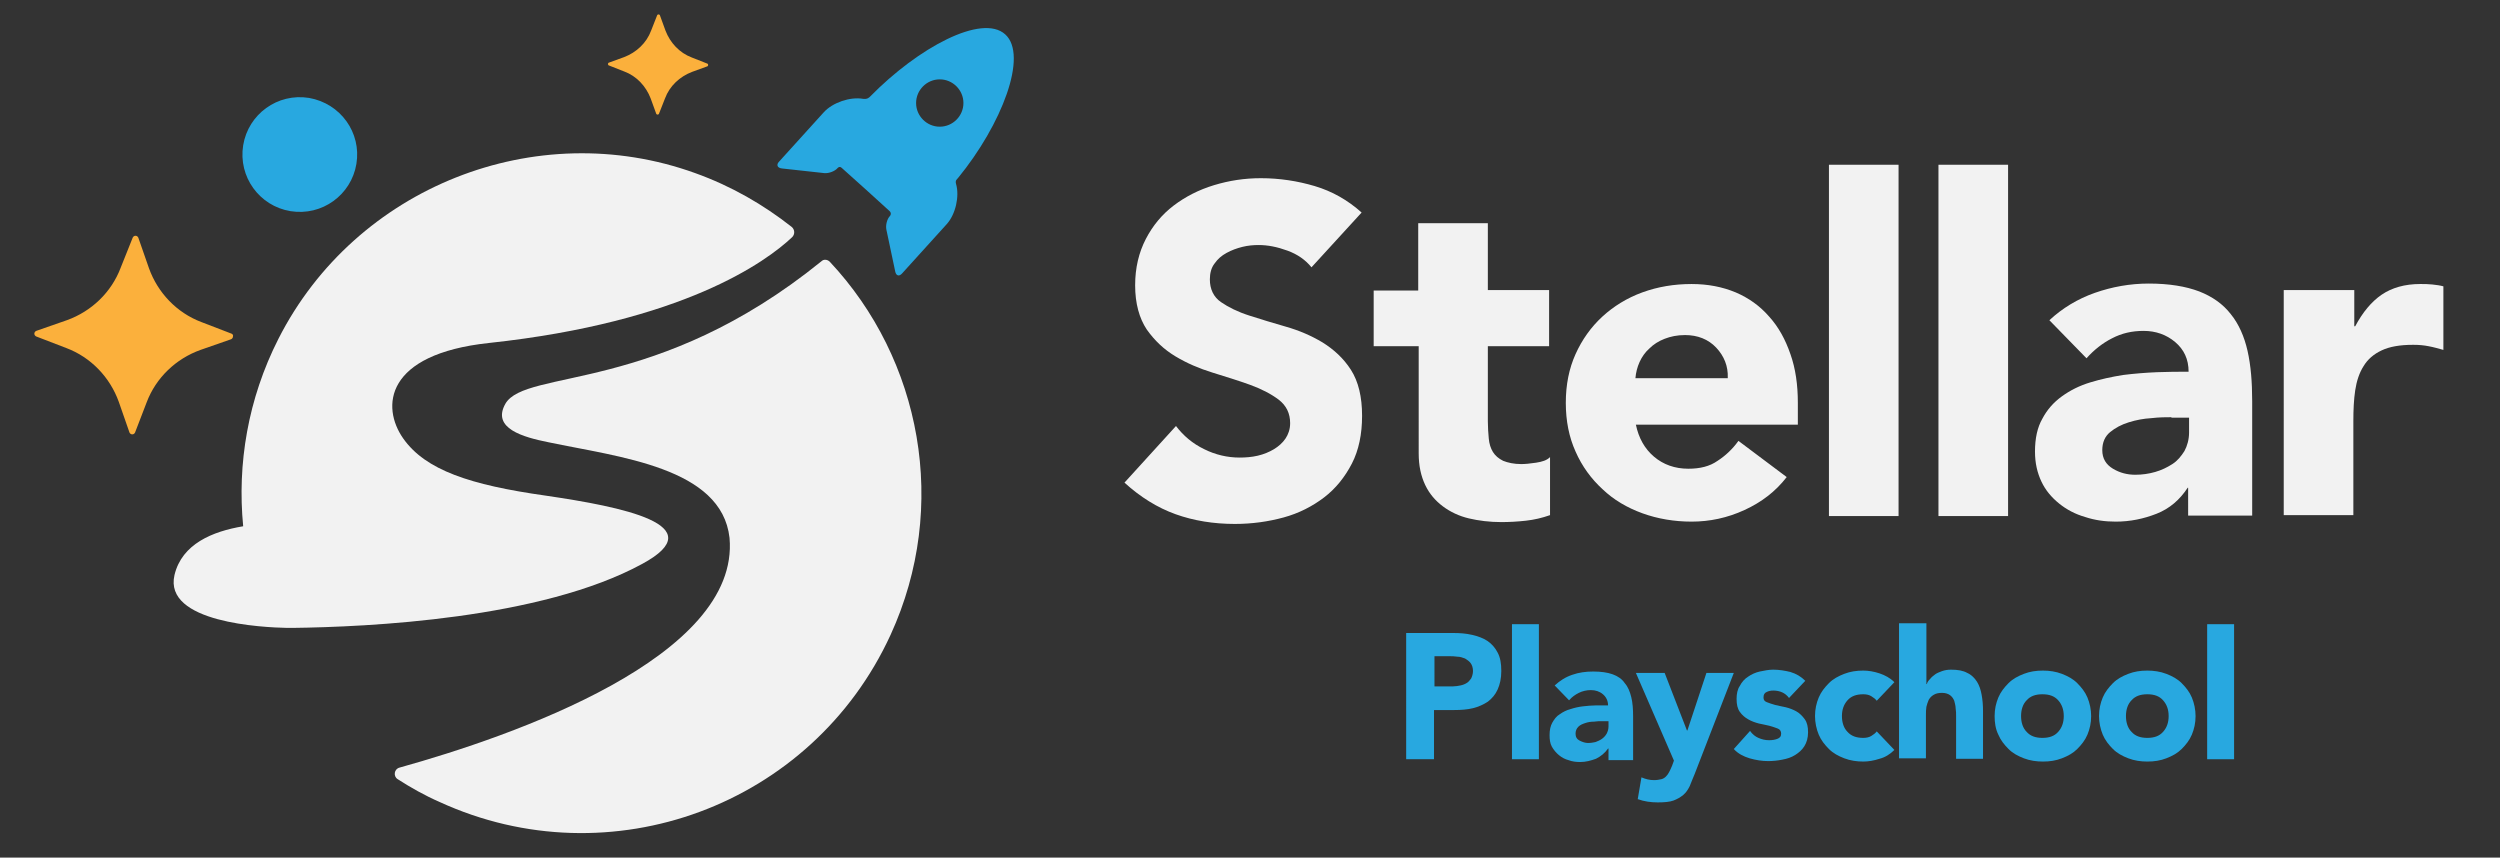
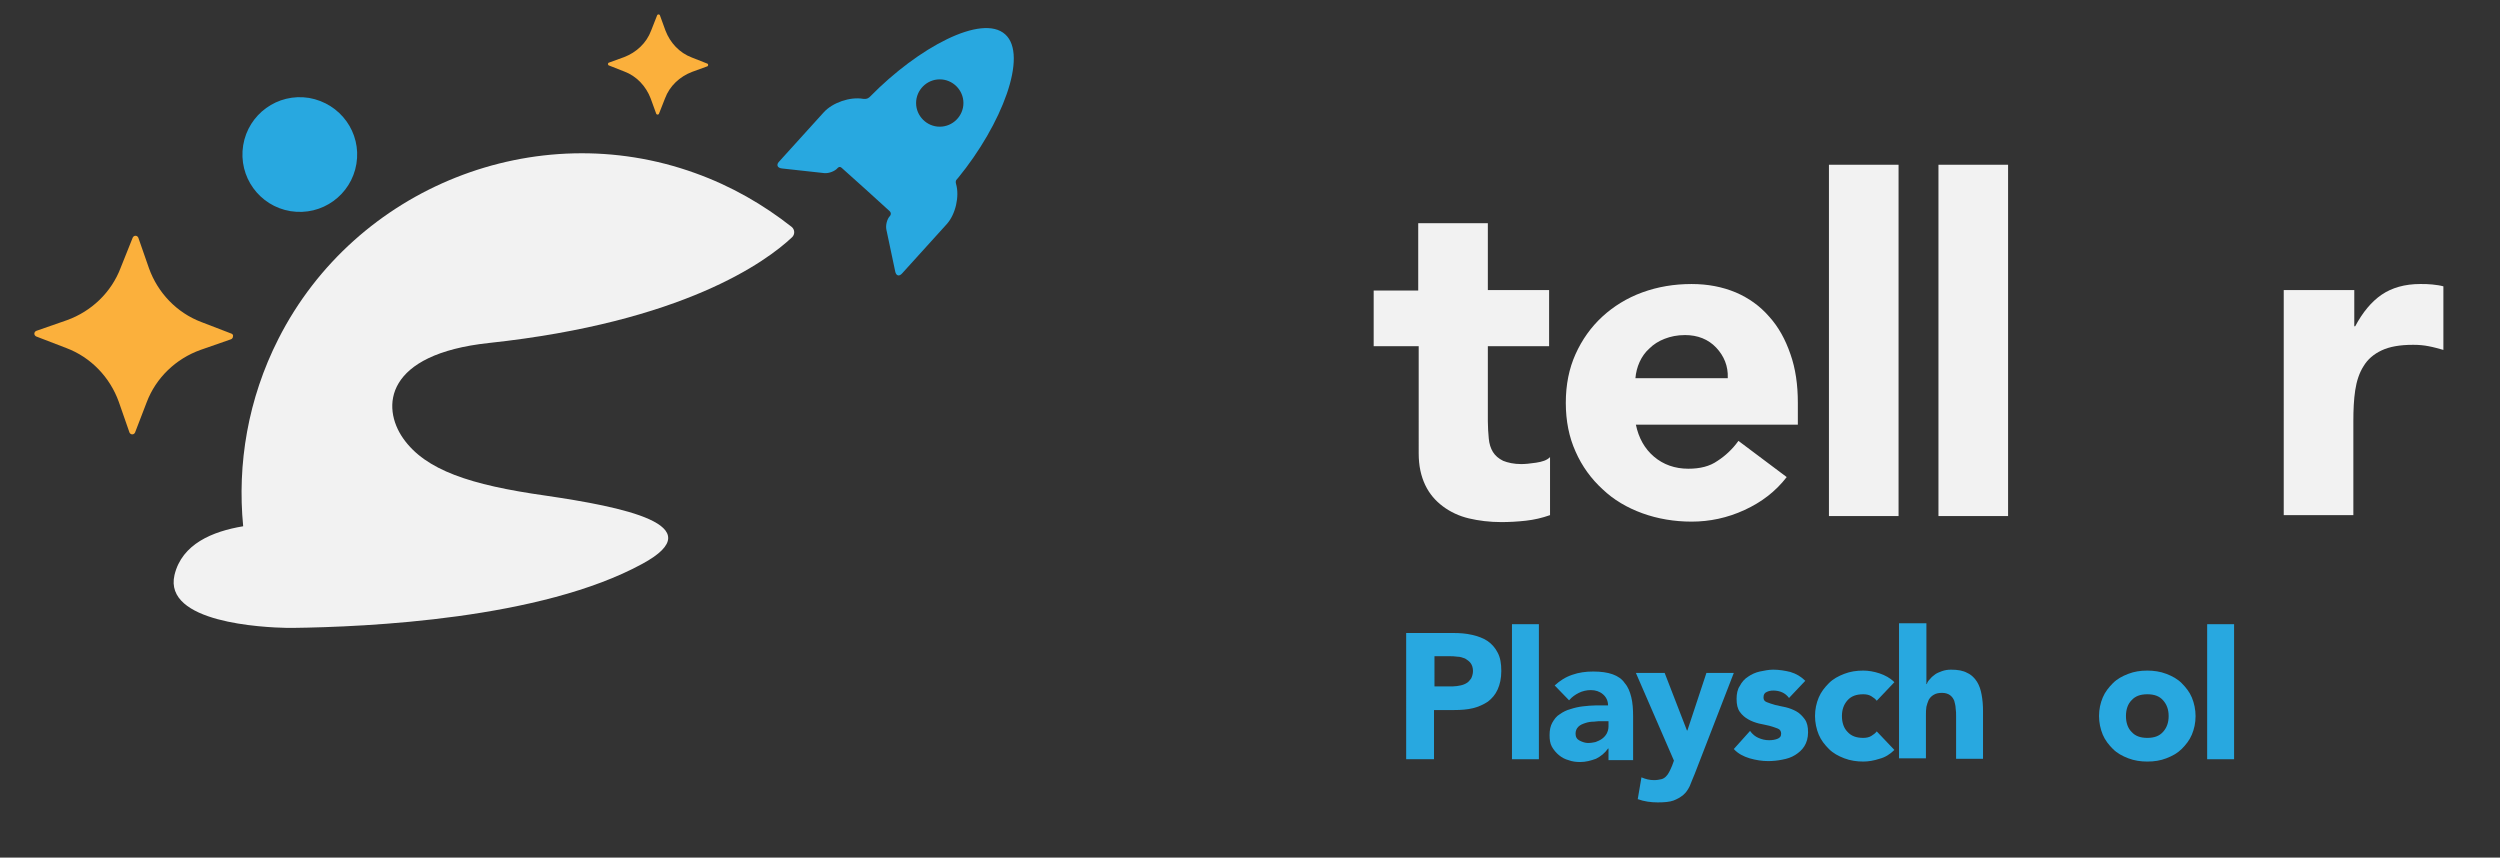
<svg xmlns="http://www.w3.org/2000/svg" id="Layer_1" x="0px" y="0px" viewBox="0 0 538.7 184.8" style="enable-background:new 0 0 538.7 184.8;" xml:space="preserve">
  <rect x="0" y="0" width="538.7" height="184.8" fill="#333333" stroke="none" />
  <style type="text/css">	.st0{fill:#F2F2F2;}	.st1{fill:#28A8E0;}	.st2{fill:#FBB03C;}</style>
  <g>
    <g>
-       <path class="st0" d="M282.6,57.6c-1.3-1.6-3-2.8-5.2-3.6c-2.2-0.8-4.2-1.2-6.2-1.2c-1.1,0-2.3,0.1-3.5,0.4   c-1.2,0.3-2.3,0.7-3.4,1.3c-1.1,0.6-1.9,1.3-2.6,2.3c-0.7,0.9-1,2.1-1,3.4c0,2.1,0.8,3.8,2.4,4.9c1.6,1.1,3.6,2.1,6.1,2.9   s5.1,1.6,7.9,2.4c2.8,0.8,5.4,1.9,7.9,3.4c2.4,1.5,4.5,3.4,6.1,5.9c1.6,2.5,2.4,5.8,2.4,9.9c0,3.9-0.7,7.4-2.2,10.3   c-1.5,2.9-3.5,5.4-6,7.3c-2.5,1.9-5.4,3.4-8.7,4.3c-3.3,0.9-6.8,1.4-10.5,1.4c-4.6,0-8.9-0.7-12.8-2.1c-3.9-1.4-7.6-3.7-11-6.8   l11.1-12.2c1.6,2.1,3.6,3.8,6.1,5c2.4,1.2,5,1.8,7.6,1.8c1.3,0,2.6-0.1,3.9-0.4c1.3-0.3,2.5-0.8,3.5-1.4c1-0.6,1.9-1.4,2.5-2.3   c0.6-0.9,1-2,1-3.3c0-2.1-0.8-3.8-2.5-5.1c-1.6-1.2-3.7-2.3-6.2-3.2c-2.5-0.9-5.1-1.7-8-2.6c-2.9-0.9-5.5-2-8-3.5   c-2.5-1.5-4.5-3.4-6.2-5.8c-1.6-2.4-2.5-5.6-2.5-9.5c0-3.8,0.8-7.1,2.3-10c1.5-2.9,3.5-5.3,6-7.2c2.5-1.9,5.4-3.4,8.7-4.4   c3.3-1,6.6-1.5,10.1-1.5c4,0,7.9,0.6,11.6,1.7c3.7,1.1,7.1,3,10.1,5.7L282.6,57.6z" />
      <path class="st0" d="M333.8,74.6h-13.2v16.2c0,1.3,0.1,2.6,0.2,3.7c0.1,1.1,0.4,2.1,0.9,2.9c0.5,0.8,1.2,1.4,2.2,1.9   c1,0.4,2.3,0.7,3.9,0.7c0.8,0,1.9-0.1,3.2-0.3c1.3-0.2,2.3-0.5,3-1.2v12.5c-1.7,0.6-3.4,1-5.2,1.2c-1.8,0.2-3.6,0.3-5.3,0.3   c-2.5,0-4.9-0.3-7-0.8c-2.1-0.5-4-1.4-5.6-2.6c-1.6-1.2-2.9-2.7-3.8-4.6c-0.9-1.9-1.4-4.1-1.4-6.8V74.6H296v-12h9.6V48.1h15v14.4   h13.2V74.6z" />
      <path class="st0" d="M385,102.8c-2.4,3.1-5.4,5.4-9.1,7.1c-3.7,1.7-7.5,2.5-11.4,2.5c-3.7,0-7.3-0.6-10.6-1.8   c-3.3-1.2-6.2-2.9-8.6-5.2c-2.4-2.2-4.4-4.9-5.8-8.1c-1.4-3.1-2.1-6.6-2.1-10.5c0-3.9,0.7-7.4,2.1-10.5c1.4-3.1,3.3-5.8,5.8-8.1   c2.4-2.2,5.3-4,8.6-5.2c3.3-1.2,6.8-1.8,10.6-1.8c3.5,0,6.6,0.6,9.5,1.8c2.8,1.2,5.2,2.9,7.2,5.2c2,2.2,3.5,4.9,4.6,8.1   c1.1,3.1,1.6,6.6,1.6,10.5v4.7h-34.9c0.6,2.9,1.9,5.2,3.9,6.9c2,1.7,4.5,2.6,7.4,2.6c2.5,0,4.6-0.5,6.3-1.7   c1.7-1.1,3.2-2.5,4.5-4.3L385,102.8z M372.3,81.4c0.1-2.5-0.8-4.7-2.5-6.5c-1.7-1.8-4-2.7-6.7-2.7c-1.7,0-3.1,0.3-4.4,0.8   c-1.3,0.5-2.4,1.2-3.3,2.1c-0.9,0.8-1.6,1.8-2.1,2.9c-0.5,1.1-0.8,2.3-0.9,3.5H372.3z" />
      <path class="st0" d="M394.1,35.5h15v75.7h-15V35.5z" />
      <path class="st0" d="M417.7,35.5h15v75.7h-15V35.5z" />
-       <path class="st0" d="M471.6,105.1h-0.2c-1.7,2.6-3.9,4.5-6.7,5.6c-2.8,1.1-5.7,1.7-8.8,1.7c-2.3,0-4.5-0.3-6.6-1   c-2.1-0.6-4-1.6-5.6-2.9c-1.6-1.3-2.9-2.8-3.8-4.7c-0.9-1.9-1.4-4-1.4-6.5c0-2.8,0.5-5.2,1.6-7.1c1-1.9,2.4-3.5,4.2-4.8   c1.8-1.3,3.8-2.3,6.1-3c2.3-0.7,4.6-1.2,7.1-1.6c2.4-0.3,4.9-0.5,7.3-0.6c2.4-0.1,4.7-0.1,6.8-0.1c0-2.7-1-4.8-2.9-6.4   c-1.9-1.6-4.2-2.4-6.8-2.4c-2.5,0-4.7,0.5-6.8,1.6c-2,1-3.9,2.5-5.5,4.3l-8-8.2c2.8-2.6,6.1-4.6,9.8-5.9c3.7-1.3,7.6-2,11.6-2   c4.4,0,8,0.6,10.9,1.7c2.8,1.1,5.1,2.7,6.8,4.9c1.7,2.1,2.9,4.8,3.6,7.9c0.7,3.1,1,6.7,1,10.8v24.7h-13.8V105.1z M467.9,89.9   c-1.1,0-2.6,0-4.3,0.2c-1.7,0.1-3.3,0.4-4.9,0.9c-1.6,0.5-2.9,1.2-4,2.1c-1.1,0.9-1.7,2.2-1.7,3.9c0,1.8,0.8,3.1,2.3,4   c1.5,0.9,3.1,1.3,4.8,1.3c1.5,0,2.9-0.2,4.3-0.6c1.4-0.4,2.6-1,3.7-1.7c1.1-0.7,1.9-1.7,2.6-2.8c0.6-1.1,1-2.5,1-4v-3.2H467.9z" />
      <path class="st0" d="M492.3,62.5h15v7.8h0.2c1.6-3,3.5-5.3,5.7-6.8c2.2-1.5,5-2.3,8.3-2.3c0.9,0,1.7,0,2.6,0.1   c0.9,0.1,1.7,0.2,2.4,0.4v13.7c-1.1-0.3-2.1-0.6-3.2-0.8c-1-0.2-2.1-0.3-3.3-0.3c-2.9,0-5.1,0.4-6.8,1.2c-1.7,0.8-3,1.9-3.9,3.4   c-0.9,1.4-1.5,3.2-1.8,5.2c-0.3,2-0.4,4.2-0.4,6.6v20.3h-15V62.5z" />
    </g>
    <g>
      <path class="st1" d="M303.1,136.4h10.1c1.4,0,2.7,0.1,4,0.4c1.3,0.3,2.4,0.7,3.3,1.3c0.9,0.6,1.7,1.5,2.2,2.5   c0.6,1.1,0.8,2.4,0.8,4c0,1.6-0.3,2.9-0.8,4c-0.5,1.1-1.2,1.9-2.1,2.6c-0.9,0.6-2,1.1-3.2,1.4c-1.2,0.3-2.6,0.4-4,0.4h-4.4v10.6   h-6V136.4z M309.1,147.9h4c0.5,0,1.1-0.1,1.6-0.2c0.5-0.1,1-0.3,1.3-0.5c0.4-0.2,0.7-0.6,1-1c0.2-0.4,0.4-1,0.4-1.6   c0-0.7-0.2-1.3-0.5-1.7c-0.3-0.4-0.7-0.7-1.2-1c-0.5-0.2-1.1-0.4-1.7-0.4c-0.6-0.1-1.2-0.1-1.8-0.1h-3.1V147.9z" />
      <path class="st1" d="M325.8,134.5h5.8v29.1h-5.8V134.5z" />
      <path class="st1" d="M346.5,161.3L346.5,161.3c-0.7,1-1.6,1.7-2.6,2.2c-1.1,0.4-2.2,0.7-3.4,0.7c-0.9,0-1.7-0.1-2.5-0.4   c-0.8-0.2-1.5-0.6-2.1-1.1c-0.6-0.5-1.1-1.1-1.5-1.8c-0.4-0.7-0.5-1.6-0.5-2.5c0-1.1,0.2-2,0.6-2.7c0.4-0.7,0.9-1.4,1.6-1.8   c0.7-0.5,1.5-0.9,2.3-1.1c0.9-0.3,1.8-0.5,2.7-0.6c0.9-0.1,1.9-0.2,2.8-0.2c0.9,0,1.8,0,2.6,0c0-1-0.4-1.8-1.1-2.4   c-0.7-0.6-1.6-0.9-2.6-0.9c-0.9,0-1.8,0.2-2.6,0.6c-0.8,0.4-1.5,0.9-2.1,1.6l-3.1-3.2c1.1-1,2.3-1.8,3.8-2.3   c1.4-0.5,2.9-0.7,4.5-0.7c1.7,0,3.1,0.2,4.2,0.6c1.1,0.4,2,1,2.6,1.9c0.7,0.8,1.1,1.8,1.4,3c0.3,1.2,0.4,2.6,0.4,4.1v9.5h-5.3   V161.3z M345.1,155.4c-0.4,0-1,0-1.6,0.1c-0.7,0-1.3,0.1-1.9,0.3c-0.6,0.2-1.1,0.4-1.5,0.8c-0.4,0.4-0.6,0.9-0.6,1.5   c0,0.7,0.3,1.2,0.9,1.5c0.6,0.3,1.2,0.5,1.8,0.5c0.6,0,1.1-0.1,1.6-0.2c0.5-0.2,1-0.4,1.4-0.7c0.4-0.3,0.7-0.6,1-1.1   c0.2-0.4,0.4-0.9,0.4-1.5v-1.2H345.1z" />
      <path class="st1" d="M365.2,166.7c-0.4,1-0.8,1.9-1.1,2.7c-0.4,0.8-0.8,1.4-1.4,1.9c-0.6,0.5-1.3,0.9-2.1,1.2   c-0.8,0.3-2,0.4-3.4,0.4c-1.5,0-2.9-0.2-4.3-0.7l0.8-4.7c0.9,0.4,1.8,0.6,2.7,0.6c0.6,0,1.2-0.1,1.6-0.2c0.4-0.1,0.7-0.3,1-0.6   c0.3-0.3,0.5-0.6,0.7-1c0.2-0.4,0.4-0.8,0.6-1.3l0.4-1.1l-8.2-18.9h6.2l4.8,12.4h0.1l4.1-12.4h5.9L365.2,166.7z" />
      <path class="st1" d="M385.5,150.4c-0.8-1.1-2-1.6-3.4-1.6c-0.5,0-1,0.1-1.4,0.3c-0.5,0.2-0.7,0.6-0.7,1.2c0,0.5,0.2,0.8,0.7,1   c0.5,0.2,1.1,0.4,1.8,0.6c0.7,0.2,1.5,0.3,2.3,0.5c0.8,0.2,1.6,0.5,2.3,0.9c0.7,0.4,1.3,1,1.8,1.7c0.5,0.7,0.7,1.6,0.7,2.8   c0,1.2-0.3,2.2-0.8,3c-0.5,0.8-1.2,1.4-2,1.9c-0.8,0.5-1.7,0.8-2.8,1c-1,0.2-2,0.3-3,0.3c-1.3,0-2.6-0.2-4-0.6   c-1.3-0.4-2.5-1-3.4-2l3.5-3.9c0.5,0.7,1.1,1.2,1.8,1.5c0.7,0.3,1.4,0.5,2.3,0.5c0.7,0,1.3-0.1,1.8-0.3c0.5-0.2,0.8-0.5,0.8-1.1   c0-0.5-0.2-0.9-0.7-1.1c-0.5-0.2-1.1-0.4-1.8-0.6c-0.7-0.2-1.5-0.3-2.3-0.5c-0.8-0.2-1.6-0.5-2.3-0.9c-0.7-0.4-1.3-0.9-1.8-1.6   c-0.5-0.7-0.7-1.6-0.7-2.8c0-1.1,0.2-2.1,0.7-2.8c0.4-0.8,1-1.5,1.8-2c0.7-0.5,1.6-0.9,2.5-1.1c1-0.2,1.9-0.4,2.9-0.4   c1.2,0,2.5,0.2,3.7,0.5c1.3,0.4,2.3,1,3.2,1.9L385.5,150.4z" />
      <path class="st1" d="M404.4,151c-0.3-0.4-0.7-0.7-1.2-1c-0.5-0.3-1.1-0.4-1.7-0.4c-1.5,0-2.6,0.4-3.4,1.3c-0.8,0.9-1.2,2-1.2,3.4   c0,1.4,0.4,2.6,1.2,3.4c0.8,0.9,1.9,1.3,3.4,1.3c0.6,0,1.2-0.1,1.7-0.4c0.5-0.3,0.9-0.6,1.2-1l3.8,4c-0.9,0.9-2,1.6-3.2,1.9   c-1.2,0.4-2.4,0.6-3.5,0.6c-1.4,0-2.8-0.2-4.1-0.7c-1.3-0.5-2.4-1.1-3.3-2c-0.9-0.9-1.7-1.9-2.2-3.1c-0.5-1.2-0.8-2.6-0.8-4   c0-1.5,0.3-2.8,0.8-4c0.5-1.2,1.3-2.2,2.2-3.1c0.9-0.9,2-1.5,3.3-2c1.3-0.5,2.6-0.7,4.1-0.7c1.1,0,2.3,0.2,3.5,0.6   c1.2,0.4,2.3,1,3.2,1.9L404.4,151z" />
      <path class="st1" d="M415.1,134.5v12.9h0.1c0.1-0.4,0.3-0.7,0.7-1.1c0.3-0.4,0.7-0.7,1.1-1c0.4-0.3,1-0.5,1.5-0.7   c0.6-0.2,1.2-0.3,1.9-0.3c1.5,0,2.6,0.2,3.5,0.7c0.9,0.4,1.6,1.1,2.1,1.9c0.5,0.8,0.8,1.7,1,2.8c0.2,1.1,0.3,2.2,0.3,3.5v10.3   h-5.8v-9.2c0-0.5,0-1.1-0.1-1.7c0-0.6-0.2-1.1-0.3-1.6c-0.2-0.5-0.5-0.9-0.9-1.2c-0.4-0.3-1-0.5-1.7-0.5c-0.7,0-1.3,0.1-1.8,0.4   c-0.5,0.3-0.8,0.6-1.1,1.1c-0.2,0.5-0.4,1-0.5,1.5c-0.1,0.6-0.1,1.2-0.1,1.8v9.3h-5.8v-29.1H415.1z" />
-       <path class="st1" d="M429.8,154.3c0-1.5,0.3-2.8,0.8-4c0.5-1.2,1.3-2.2,2.2-3.1c0.9-0.9,2-1.5,3.3-2c1.3-0.5,2.6-0.7,4.1-0.7   c1.4,0,2.8,0.2,4.1,0.7c1.3,0.5,2.4,1.1,3.3,2c0.9,0.9,1.7,1.9,2.2,3.1c0.5,1.2,0.8,2.6,0.8,4c0,1.5-0.3,2.8-0.8,4   c-0.5,1.2-1.3,2.2-2.2,3.1c-0.9,0.9-2,1.5-3.3,2c-1.3,0.5-2.6,0.7-4.1,0.7c-1.4,0-2.8-0.2-4.1-0.7c-1.3-0.5-2.4-1.1-3.3-2   c-0.9-0.9-1.7-1.9-2.2-3.1C430,157.1,429.8,155.7,429.8,154.3z M435.5,154.3c0,1.4,0.4,2.6,1.2,3.4c0.8,0.9,1.9,1.3,3.4,1.3   c1.5,0,2.6-0.4,3.4-1.3c0.8-0.9,1.2-2,1.2-3.4c0-1.4-0.4-2.5-1.2-3.4c-0.8-0.9-1.9-1.3-3.4-1.3c-1.5,0-2.6,0.4-3.4,1.3   C435.9,151.7,435.5,152.9,435.5,154.3z" />
      <path class="st1" d="M452.3,154.3c0-1.5,0.3-2.8,0.8-4c0.5-1.2,1.3-2.2,2.2-3.1c0.9-0.9,2-1.5,3.3-2c1.3-0.5,2.6-0.7,4.1-0.7   c1.4,0,2.8,0.2,4.1,0.7c1.3,0.5,2.4,1.1,3.3,2c0.9,0.9,1.7,1.9,2.2,3.1c0.5,1.2,0.8,2.6,0.8,4c0,1.5-0.3,2.8-0.8,4   c-0.5,1.2-1.3,2.2-2.2,3.1c-0.9,0.9-2,1.5-3.3,2c-1.3,0.5-2.6,0.7-4.1,0.7c-1.4,0-2.8-0.2-4.1-0.7c-1.3-0.5-2.4-1.1-3.3-2   c-0.9-0.9-1.7-1.9-2.2-3.1C452.6,157.1,452.3,155.7,452.3,154.3z M458.1,154.3c0,1.4,0.4,2.6,1.2,3.4c0.8,0.9,1.9,1.3,3.4,1.3   c1.5,0,2.6-0.4,3.4-1.3c0.8-0.9,1.2-2,1.2-3.4c0-1.4-0.4-2.5-1.2-3.4c-0.8-0.9-1.9-1.3-3.4-1.3c-1.5,0-2.6,0.4-3.4,1.3   C458.5,151.7,458.1,152.9,458.1,154.3z" />
      <path class="st1" d="M475.6,134.5h5.8v29.1h-5.8V134.5z" />
    </g>
    <path class="st1" d="M76.8,35.3c-1.1,6.7-7.4,11.3-14.2,10.2c-6.7-1.1-11.3-7.4-10.2-14.2c1.1-6.7,7.4-11.3,14.2-10.2  C73.4,22.3,77.9,28.6,76.8,35.3z" />
    <path class="st2" d="M152.4,13.7l-3.3-1.3c-2.7-1-4.7-3.2-5.7-5.8l-1.2-3.3c0-0.1-0.2-0.2-0.3-0.2c-0.1,0-0.3,0.1-0.3,0.2l-1.3,3.3  c-1,2.7-3.2,4.7-5.8,5.7l-3.3,1.2c-0.1,0-0.2,0.2-0.2,0.3c0,0.1,0.1,0.3,0.2,0.3l3.3,1.3c2.7,1,4.7,3.2,5.7,5.8l1.2,3.3  c0,0.1,0.2,0.2,0.3,0.2c0.1,0,0.3-0.1,0.3-0.2l1.3-3.3c1-2.7,3.2-4.7,5.8-5.7l3.3-1.2c0.1,0,0.2-0.2,0.2-0.3S152.5,13.7,152.4,13.7  z" />
    <path class="st2" d="M49.9,71.9l-6.5-2.5c-5.3-2-9.4-6.3-11.3-11.6l-2.3-6.6c-0.1-0.2-0.3-0.4-0.6-0.4c-0.3,0-0.5,0.2-0.6,0.4  L26,57.7c-2,5.3-6.3,9.4-11.6,11.3l-6.6,2.3c-0.2,0.1-0.4,0.3-0.4,0.6c0,0.3,0.2,0.5,0.4,0.6l6.5,2.5c5.3,2,9.4,6.3,11.3,11.6  l2.3,6.6c0.1,0.2,0.3,0.4,0.6,0.4c0.3,0,0.5-0.2,0.6-0.4l2.5-6.5c2-5.3,6.3-9.4,11.6-11.3l6.6-2.3c0.2-0.1,0.4-0.3,0.4-0.6  C50.3,72.2,50.1,72,49.9,71.9z" />
    <g>
      <path class="st0" d="M138.4,121.5c15.5-8.4-4.5-12.3-20.8-14.7c-16.3-2.3-25.9-5.5-30.7-12.3c-4.8-6.8-4-18.2,18.5-20.6   c41.8-4.5,59.7-17.5,65.3-22.8c0.6-0.6,0.6-1.6-0.1-2.2c-6.1-4.8-13-8.8-20.8-11.6C115.5,24.9,76.6,40.3,60,73   c-6.6,13-8.9,27-7.6,40.4c-6.6,1.1-13.2,3.8-14.8,10.5c-2.4,10.3,19.1,11.3,24.3,11.4c0,0,0.1,0,0.1,0c0.2,0,0.4,0,0.7,0   c0.2,0,0.3,0,0.3,0l0,0C79.2,135.1,116.6,133.4,138.4,121.5z" />
-       <path class="st0" d="M178.8,56.4c-0.5-0.5-1.3-0.6-1.8-0.1C141.6,85,113.3,79.4,108.9,87c-3,5.3,3.8,7.2,9.3,8.3   c15.2,3.2,37.3,5.4,39,20.6c2.3,25.7-46.7,42.7-71.1,49.5c-1.2,0.3-1.4,1.9-0.4,2.5c2.8,1.8,5.8,3.5,9,4.9   c36.8,16.9,80.3,0.8,97.2-36C204.6,109.1,198.5,77.4,178.8,56.4z" />
    </g>
    <path class="st1" d="M216.6,7.4c-5-4.5-18.7,2.8-29.1,13.4c-0.2,0.2-0.6,0.6-1.4,0.5l-0.1,0c-2.8-0.5-6.6,0.8-8.5,2.9l-9.6,10.6  c-0.7,0.7-0.4,1.4,0.6,1.5l9.1,1c1,0.1,2.3-0.4,2.9-1.1c0,0,0.4-0.5,0.9,0c2.7,2.4,7.8,7,10.3,9.3c0.5,0.5,0.1,1,0.1,1  c-0.7,0.7-1,2.1-0.8,3l1.9,9c0.2,1,0.9,1.1,1.5,0.4l9.6-10.6c1.9-2.1,2.8-6,2-8.7c-0.2-0.7,0.2-1,0.4-1.2  C215.9,26.8,221.6,11.9,216.6,7.4z M202.5,27.3c-2.8,0-5.1-2.3-5.1-5.1s2.3-5.1,5.1-5.1c2.8,0,5.1,2.3,5.1,5.1  S205.3,27.3,202.5,27.3z" />
  </g>
</svg>